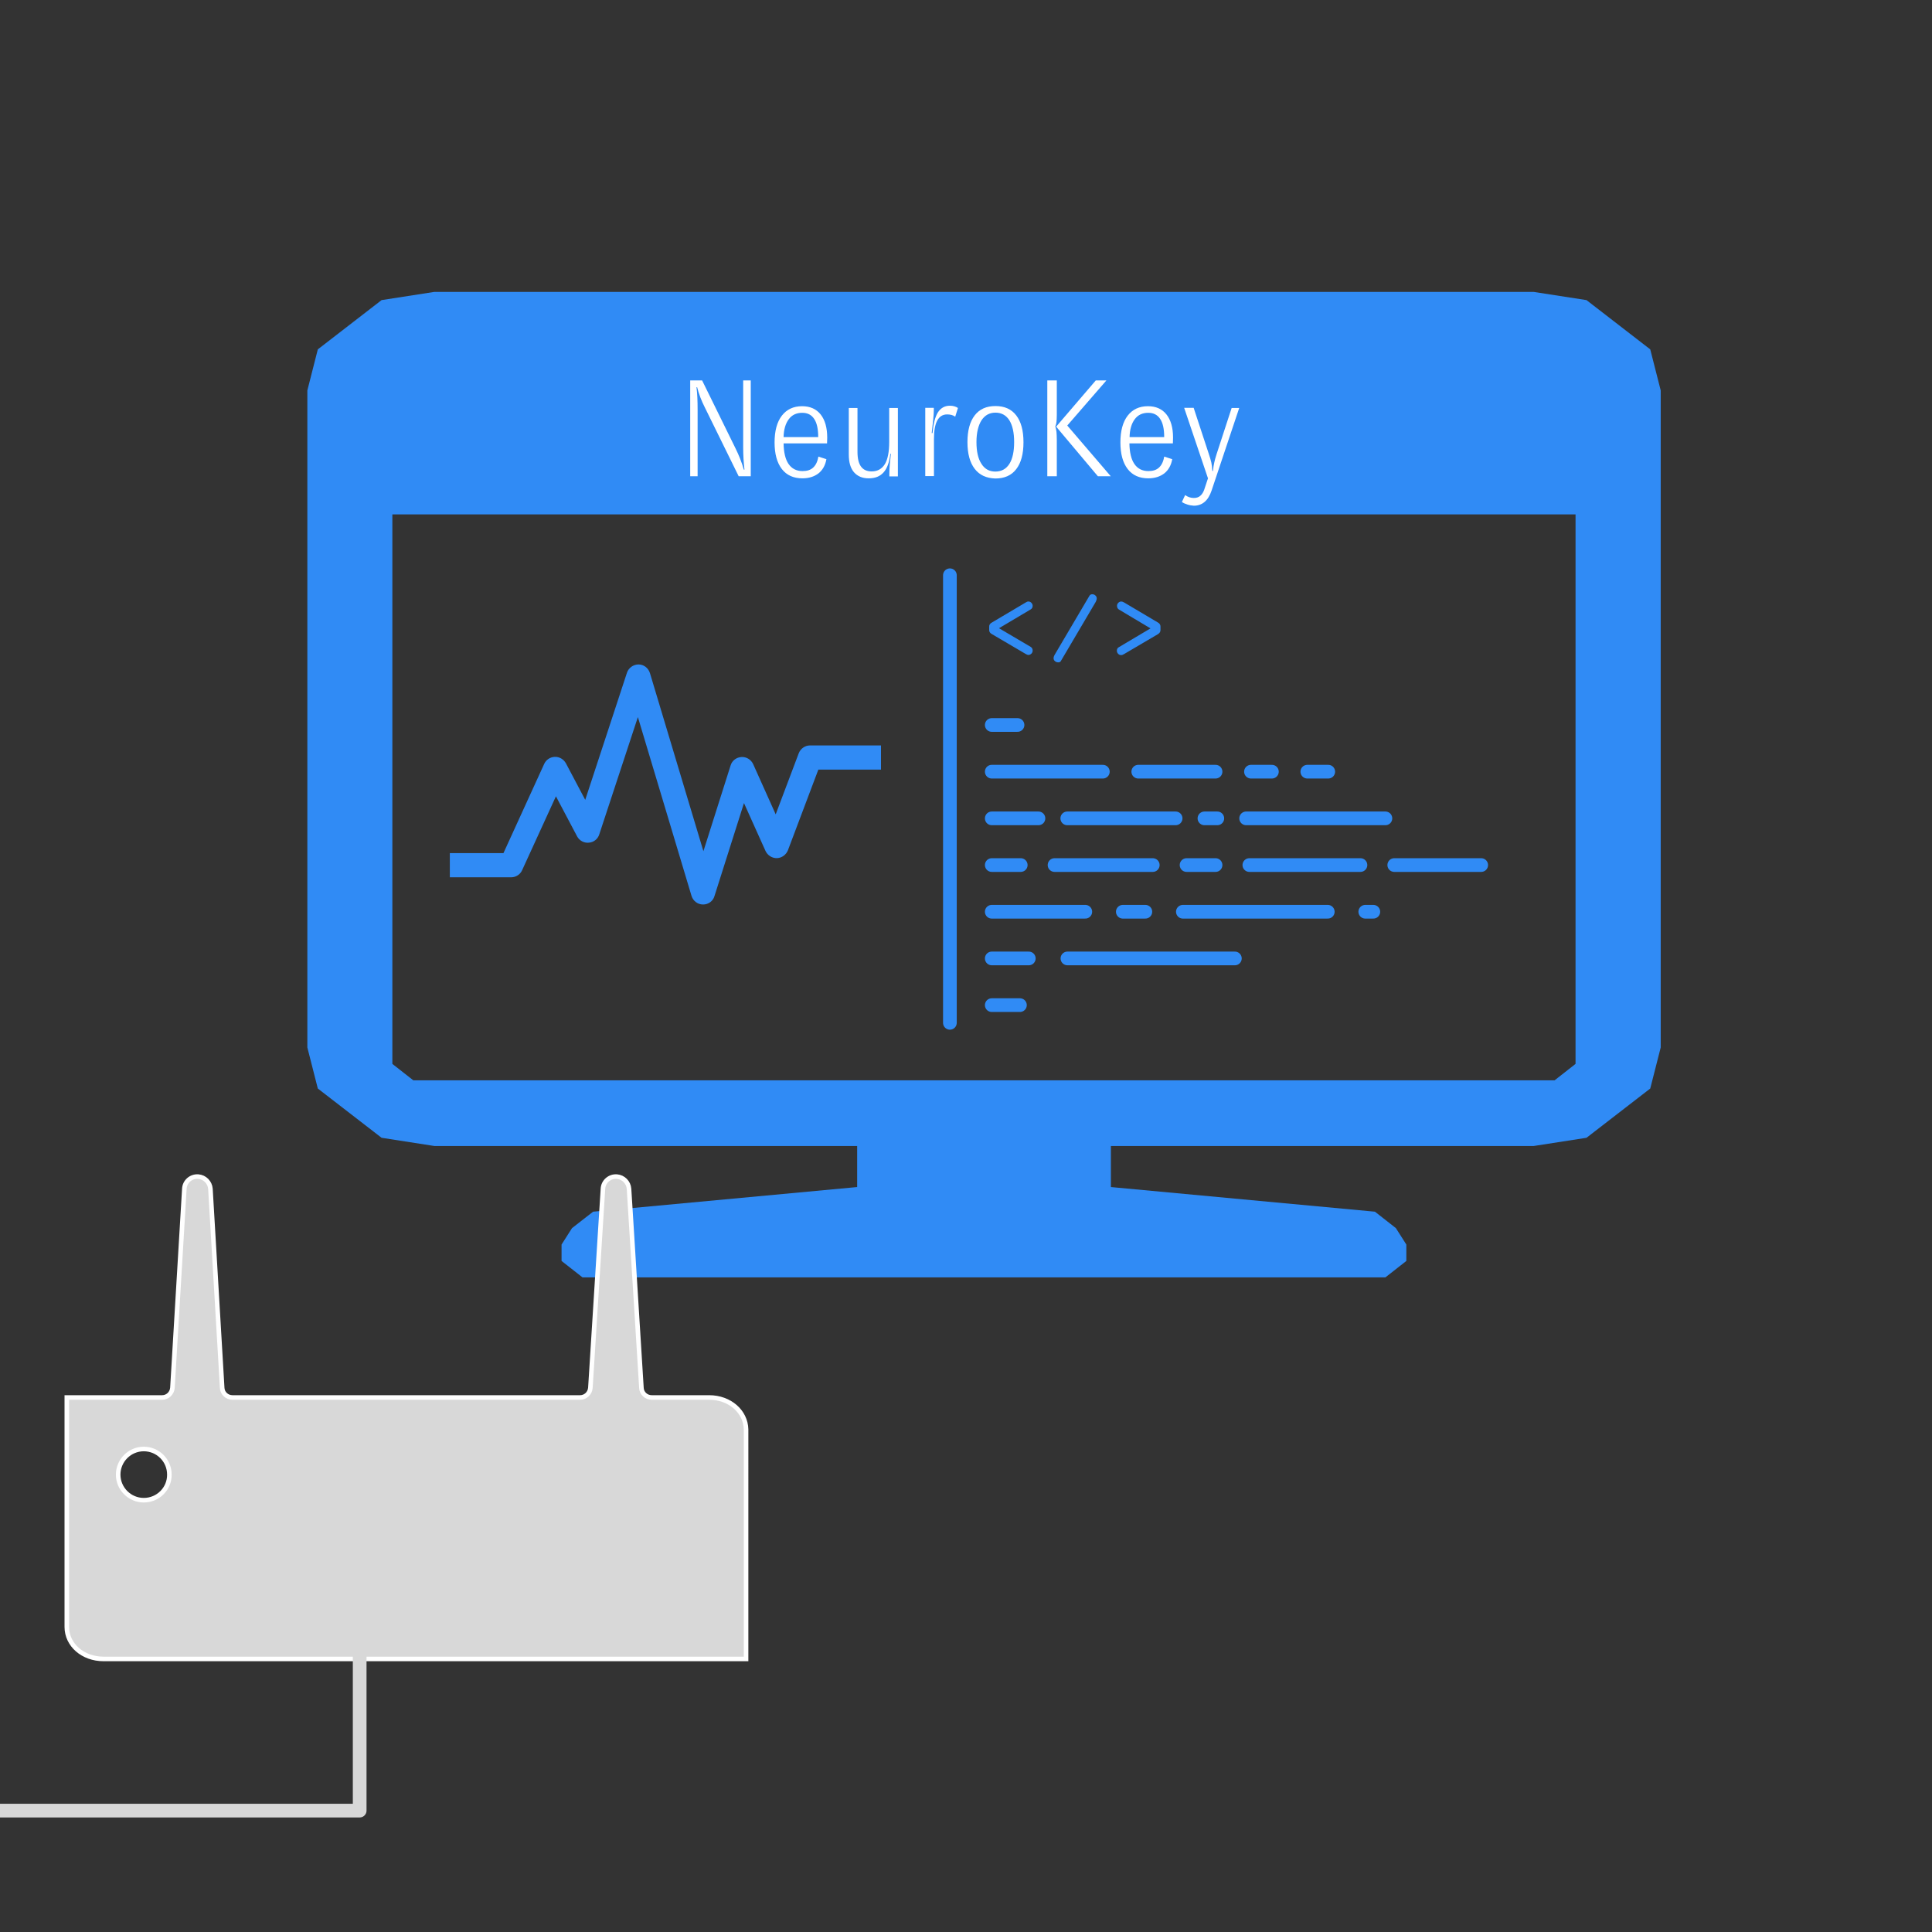
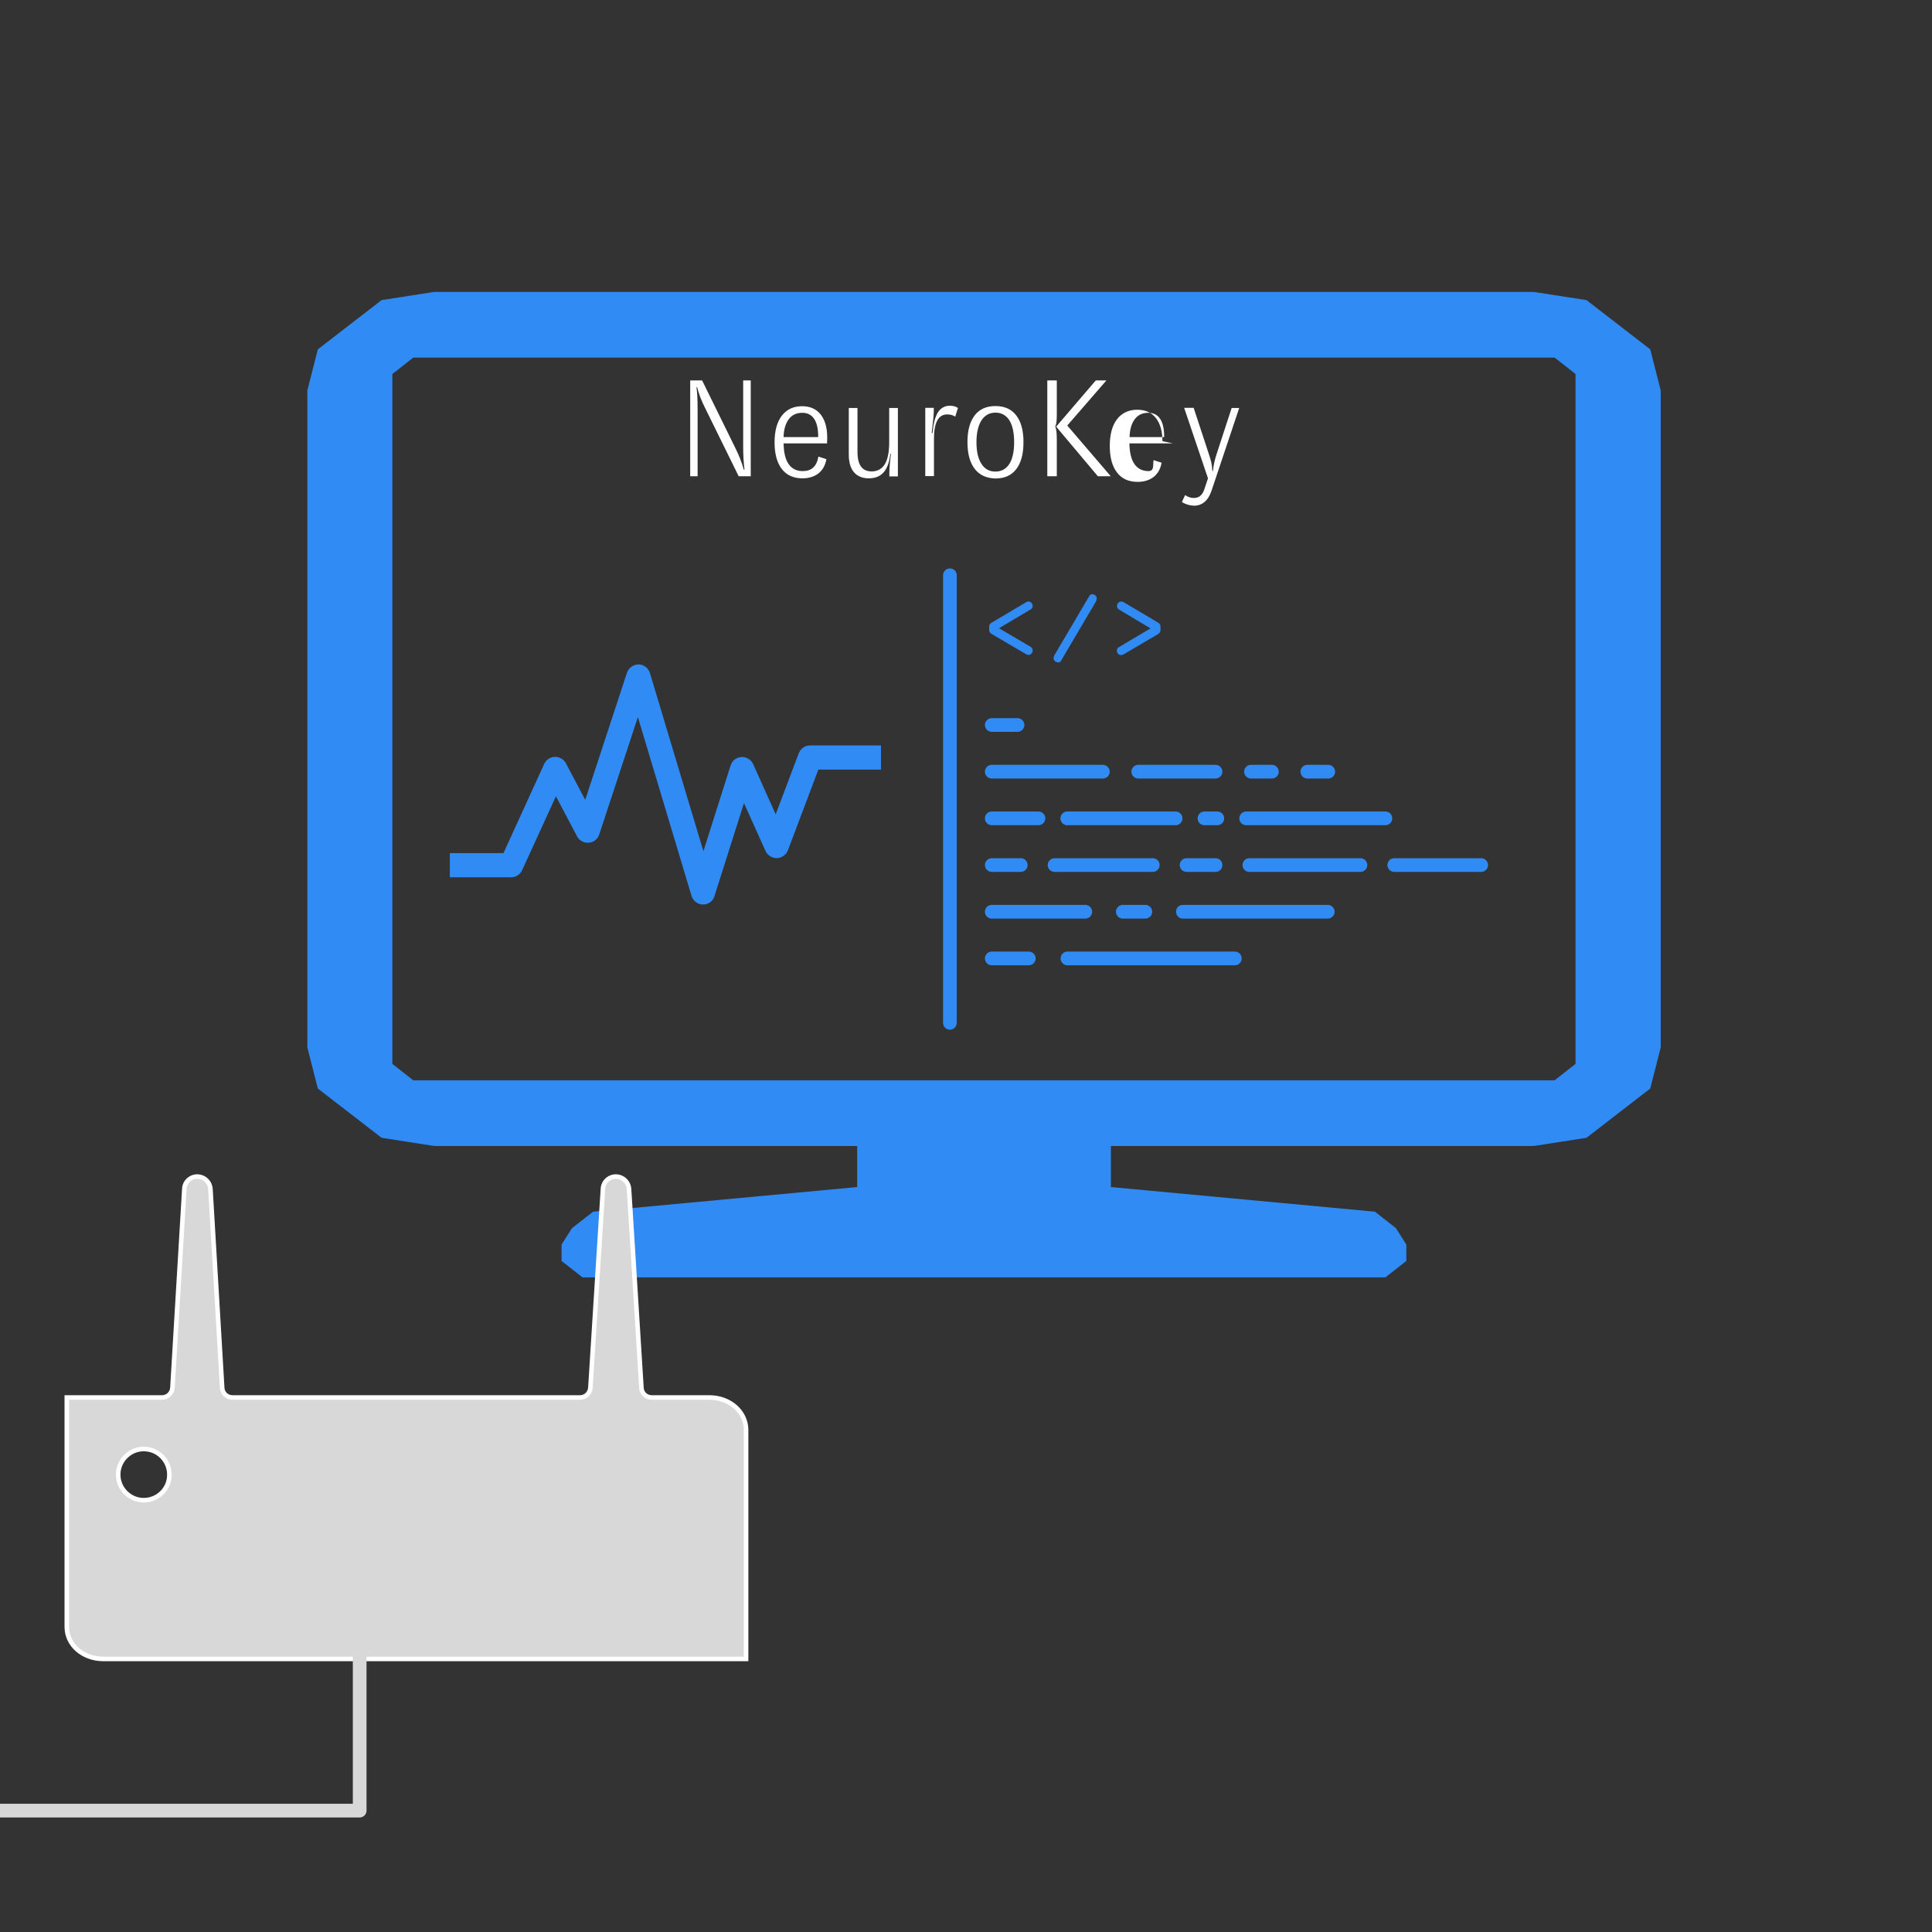
<svg xmlns="http://www.w3.org/2000/svg" id="Layer_1" x="0px" y="0px" viewBox="0 0 1200 1200" style="enable-background:new 0 0 1200 1200;" xml:space="preserve">
  <rect x="0" y="0" width="1200" height="1200" fill="#333333" stroke="none" />
  <style type="text/css">	.st0{fill:#308BF5;}	.st1{fill-rule:evenodd;clip-rule:evenodd;fill:#308BF5;}	.st2{fill:#D8D8D8;stroke:#FFFFFF;stroke-width:2.835;stroke-miterlimit:10;}	.st3{fill:none;stroke:#D8D8D8;stroke-width:8.504;stroke-linejoin:round;stroke-miterlimit:10;}	.st4{enable-background:new    ;}	.st5{fill:#FFFFFF;}	.st6{fill:none;stroke:#308BF5;stroke-width:8.504;stroke-linecap:round;stroke-miterlimit:10;}</style>
-   <rect x="228.9" y="204.9" class="st0" width="758.5" height="114.6" />
  <g>
    <path class="st1" d="M952.5,181.3H269.8l0,0l-32.8,5.1l-19.8,15.3L197.4,217l-6.5,25.5v408.1l0,0l6.5,25.5l19.8,15.3l19.8,15.3  l32.8,5.1h262.6v25.5l-164,15.3l0,0l-13.1,10.2l-6.5,10.2l0,0v10.2l6.5,5.1l6.5,5.1h13.1h472.5l0,0h13.1l6.5-5.1l6.5-5.1V773l0,0  l-6.5-10.2l-13-10.2l-164-15.3v-25.5h262.6l0,0l32.8-5.1l19.8-15.3l19.8-15.3l6.5-25.5V242.5l0,0L1025,217l-19.8-15.3l-19.8-15.3  L952.5,181.3L952.5,181.3L952.5,181.3z M978.6,650.6L978.6,650.6v10.2l-6.5,5.1l-6.5,5.1h-13.1H716.3H506.1H269.8l0,0h-13.1  l-6.5-5.1l-6.5-5.1v-10.2V242.5l0,0v-10.2l6.5-5.1l6.5-5.1h13.1h682.7l0,0h13.1l6.5,5.1l6.5,5.1v10.2V650.6L978.6,650.6  L978.6,650.6z" />
  </g>
  <path class="st2" d="M440.5,868h-35.7c-3.5,0-6.3-2.7-6.4-6l-7.7-123.6c-0.3-4-3.5-7.3-7.6-7.6c-4.5-0.3-8.4,3.1-8.6,7.6L366.7,862 c-0.3,3.5-3.1,6-6.4,6H144.4c-3.5,0-6.3-2.7-6.4-6l-7.3-123.6c-0.3-4-3.5-7.3-7.6-7.6c-4.5-0.3-8.4,3.1-8.6,7.6L107.1,862 c-0.3,3.5-3.1,6-6.4,6H41.5v142.5c0,11.2,10,19.9,22.8,19.9h399.1V887.9C463.2,876.7,453.2,868,440.5,868z M89.3,931.8 c-8.7,0-15.9-7.1-15.9-15.9c0-8.7,7.1-15.9,15.9-15.9s15.9,7.1,15.9,15.9C105.3,924.6,98.2,931.8,89.3,931.8z" />
  <polyline class="st3" points="223.4,934.4 223.4,1124.6 -475.5,1124.6 -475.5,991.9 " />
  <g class="st4">
    <path class="st5" d="M428.6,236.3h7.5l20.6,41.9c2.2,4.4,4,8.9,5.3,13.5h0.4c-0.5-4.3-0.8-8.9-0.8-13.9v-41.5h4.7v59.5h-7.5  l-20.9-42.5c-2.3-4.5-3.9-8.8-4.9-12.8h-0.4c0.5,3.7,0.7,8.4,0.7,14v41.3h-4.6v-59.5H428.6z" />
    <path class="st5" d="M513.7,275.4h-27c0.1,5.6,1.1,9.9,3.1,12.8s4.9,4.4,8.7,4.4c2.8,0,5-0.7,6.6-2.2s2.7-3.7,3.2-6.8l5,1.6  c-0.7,3.9-2.4,6.8-4.9,8.8c-2.6,2-5.9,3.1-10,3.1c-5.5,0-9.8-1.9-12.8-5.8s-4.5-9.4-4.5-16.5s1.5-12.7,4.5-16.6s7.2-5.9,12.6-5.9  c4.9,0,8.8,1.7,11.5,5.1c2.7,3.4,4.1,8.2,4.1,14.4L513.7,275.4z M508.2,271.4c0-4.9-0.8-8.7-2.5-11.2c-1.7-2.6-4.2-3.8-7.4-3.8  c-3.6,0-6.4,1.3-8.4,4s-3.1,6.4-3.2,11.1h21.5V271.4z" />
    <path class="st5" d="M557.7,295.9h-5.3v-2c0-2.9,0.3-6.9,1-12H553c-0.6,5.2-2,9.1-4.2,11.5c-2.2,2.5-5.2,3.7-9.3,3.7  c-3.9,0-6.9-1.3-9.1-3.8c-2.2-2.6-3.2-6.2-3.2-11.1v-28.8h5.4v27.3c0,8.1,2.9,12.1,8.8,12.1c3.6,0,6.3-1.5,8.2-4.5  c1.8-3,2.7-7.6,2.7-13.8v-21.1h5.4L557.7,295.9L557.7,295.9z" />
    <path class="st5" d="M574.7,253.3h5.3v1.4c0,1.3-0.1,3.4-0.4,6.2c-0.3,2.8-0.6,5.5-0.9,8.1h0.5c0.5-5.7,1.6-10,3.3-12.8  c1.8-2.8,4.3-4.2,7.5-4.2c2,0,3.7,0.5,5,1.4l-1.7,5.4c-1.4-1-3.1-1.4-5-1.4c-5.5,0-8.2,5.1-8.2,15.2v23.1h-5.4L574.7,253.3  L574.7,253.3z" />
    <path class="st5" d="M605.4,291.2c-3-3.9-4.5-9.4-4.5-16.6s1.5-12.7,4.5-16.6s7.3-5.8,12.9-5.8c5.6,0,9.9,1.9,12.9,5.8  c3,3.9,4.5,9.4,4.5,16.7c0,7.3-1.5,12.8-4.5,16.7s-7.3,5.8-13,5.8C612.6,297,608.4,295.1,605.4,291.2z M626.9,288.2  c2-3.1,3-7.7,3-13.6s-1-10.4-3-13.6c-2-3.1-4.9-4.7-8.6-4.7c-3.7,0-6.6,1.6-8.7,4.8c-2,3.2-3.1,7.7-3.1,13.5s1,10.3,3.1,13.5  c2,3.2,4.9,4.8,8.6,4.8C622,292.9,624.9,291.3,626.9,288.2z" />
    <path class="st5" d="M650.5,236.3h5.9v21.4c0,1.9-0.1,3.4-0.2,4.3c-0.1,1-0.3,1.9-0.7,2.7v0.3c0.3,1,0.6,2.1,0.7,3.3  c0.1,1.2,0.2,2.9,0.2,5v22.5h-5.9V236.3z M656,265l24.6-28.7h6.6l-24.3,28l27,31.5h-8L656,265z" />
-     <path class="st5" d="M728.5,275.4h-27c0.1,5.6,1.1,9.9,3.1,12.8s4.9,4.4,8.7,4.4c2.8,0,5-0.7,6.6-2.2s2.7-3.7,3.2-6.8l5,1.6  c-0.7,3.9-2.4,6.8-4.9,8.8c-2.6,2-5.9,3.1-10,3.1c-5.5,0-9.8-1.9-12.8-5.8s-4.5-9.4-4.5-16.5s1.5-12.7,4.5-16.6s7.2-5.9,12.6-5.9  c4.9,0,8.8,1.7,11.5,5.1c2.7,3.4,4.1,8.2,4.1,14.4L728.5,275.4z M723.1,271.4c0-4.9-0.8-8.7-2.5-11.2c-1.7-2.6-4.2-3.8-7.4-3.8  c-3.6,0-6.4,1.3-8.4,4s-3.1,6.4-3.2,11.1h21.5V271.4z" />
+     <path class="st5" d="M728.5,275.4h-27c0.1,5.6,1.1,9.9,3.1,12.8s4.9,4.4,8.7,4.4s2.7-3.7,3.2-6.8l5,1.6  c-0.7,3.9-2.4,6.8-4.9,8.8c-2.6,2-5.9,3.1-10,3.1c-5.5,0-9.8-1.9-12.8-5.8s-4.5-9.4-4.5-16.5s1.5-12.7,4.5-16.6s7.2-5.9,12.6-5.9  c4.9,0,8.8,1.7,11.5,5.1c2.7,3.4,4.1,8.2,4.1,14.4L728.5,275.4z M723.1,271.4c0-4.9-0.8-8.7-2.5-11.2c-1.7-2.6-4.2-3.8-7.4-3.8  c-3.6,0-6.4,1.3-8.4,4s-3.1,6.4-3.2,11.1h21.5V271.4z" />
    <path class="st5" d="M737.6,313.4c-1.3-0.4-2.5-0.9-3.5-1.6l2-4.3c1.7,1.2,3.5,1.8,5.4,1.8c1.8,0,3.2-0.5,4.3-1.6  c1.1-1,2-2.7,2.6-4.9l1.9-5.7l-14.8-43.8h5.9l9.4,28.6c0.7,2.2,1.3,4,1.6,5.5s0.5,3.2,0.6,5.1h0.4c0.2-2.2,0.5-3.9,0.8-5.2  c0.3-1.3,0.7-3,1.4-5.1l9.4-28.8h4.7l-17.2,51.4c-2.1,6.2-5.8,9.3-11,9.3C740.1,314,738.8,313.8,737.6,313.4z" />
  </g>
  <path class="st0" d="M436.7,561.8C436.7,561.8,436.7,561.8,436.7,561.8c-3.4,0-6.2-2.2-7.2-5.4l-33.3-111l-24,72.9 c-0.9,2.9-3.5,4.9-6.5,5.1c-3,0.3-5.9-1.3-7.3-4l-13.1-24.8l-21,45.9c-1.2,2.7-3.9,4.4-6.8,4.4h-38.1v-15h33.3l25.3-55.4 c1.2-2.6,3.7-4.3,6.6-4.4c2.9-0.1,5.5,1.5,6.9,4l12,22.7l25.9-78.9c1-3.1,4-5.2,7.2-5.2c3.3,0,6.1,2.2,7.1,5.4l33.2,110.6l16.9-53.3 c0.9-3,3.6-5,6.7-5.2c3.1-0.2,6,1.6,7.3,4.4l14,31.2l14.3-37.9c1.1-2.9,3.9-4.9,7-4.9h44.1v15h-38.9l-18.9,50.1 c-1.1,2.8-3.8,4.8-6.8,4.9c-3,0.1-5.8-1.7-7.1-4.4l-13.4-29.8l-18.3,57.7C442.9,559.7,440,561.8,436.7,561.8z" />
  <line class="st6" x1="590" y1="357.3" x2="590" y2="635.3" />
  <line class="st6" x1="616" y1="479.3" x2="685" y2="479.3" />
  <line class="st6" x1="707" y1="479.3" x2="755" y2="479.3" />
  <line class="st6" x1="777" y1="479.3" x2="790" y2="479.3" />
  <line class="st6" x1="812" y1="479.3" x2="825" y2="479.3" />
  <line class="st6" x1="616" y1="508.3" x2="645" y2="508.3" />
  <line class="st6" x1="662.9" y1="508.3" x2="730.2" y2="508.3" />
  <line class="st6" x1="748.1" y1="508.3" x2="756.1" y2="508.3" />
  <line class="st6" x1="774" y1="508.3" x2="860.5" y2="508.3" />
  <line class="st6" x1="616" y1="537.3" x2="634" y2="537.3" />
  <line class="st6" x1="655" y1="537.3" x2="716" y2="537.3" />
  <line class="st6" x1="737" y1="537.3" x2="755" y2="537.3" />
  <line class="st6" x1="776" y1="537.3" x2="845" y2="537.3" />
  <line class="st6" x1="866" y1="537.3" x2="920" y2="537.3" />
  <line class="st6" x1="616" y1="566.3" x2="674.1" y2="566.3" />
  <line class="st6" x1="697.4" y1="566.3" x2="711.4" y2="566.3" />
  <line class="st6" x1="734.7" y1="566.3" x2="824.7" y2="566.3" />
-   <line class="st6" x1="848" y1="566.3" x2="853" y2="566.3" />
  <line class="st6" x1="616" y1="595.3" x2="639" y2="595.3" />
  <line class="st6" x1="663" y1="595.3" x2="767" y2="595.3" />
-   <line class="st6" x1="616" y1="624.3" x2="633.5" y2="624.3" />
  <line class="st6" x1="616" y1="450.3" x2="632" y2="450.3" />
  <g>
    <path class="st0" d="M614.4,391.3v-2.1c0-1.1,0.5-1.9,1.6-2.5l21.1-12.5c0.6-0.4,1.1-0.6,1.7-0.6c0.7,0,1.3,0.3,1.8,0.8  s0.8,1.2,0.8,1.9c0,1-0.4,1.7-1.2,2.2l-19.7,11.7l19.7,11.6c0.8,0.5,1.2,1.3,1.2,2.3c0,0.8-0.3,1.4-0.8,1.9s-1.2,0.8-1.8,0.8  c-0.5,0-1.1-0.2-1.7-0.6L616,393.8C614.9,393.2,614.4,392.4,614.4,391.3z" />
    <path class="st0" d="M680.6,373.8l-21.7,36.8c-0.3,0.6-0.9,0.8-1.6,0.8c-0.7,0-1.4-0.2-2-0.7c-0.6-0.5-0.9-1.1-0.9-1.8  c0-0.7,0.2-1.4,0.6-2.1l21.7-36.8c0.4-0.6,0.9-0.9,1.7-0.9c0.7,0,1.3,0.2,1.9,0.7c0.6,0.5,0.9,1.1,0.9,1.8  C681.2,372.3,681,373,680.6,373.8z" />
    <path class="st0" d="M720.8,389.2v2.1c0,1.1-0.5,1.9-1.6,2.6l-21.1,12.4c-0.6,0.4-1.2,0.6-1.8,0.6c-0.7,0-1.3-0.3-1.8-0.8  c-0.5-0.5-0.8-1.2-0.8-1.9c0-1,0.4-1.8,1.2-2.2l19.7-11.7L695,378.6c-0.8-0.5-1.2-1.3-1.2-2.3c0-0.8,0.3-1.4,0.8-1.9  c0.5-0.5,1.2-0.8,1.8-0.8c0.5,0,1.1,0.2,1.8,0.6l21.1,12.5C720.3,387.3,720.8,388.1,720.8,389.2z" />
  </g>
</svg>